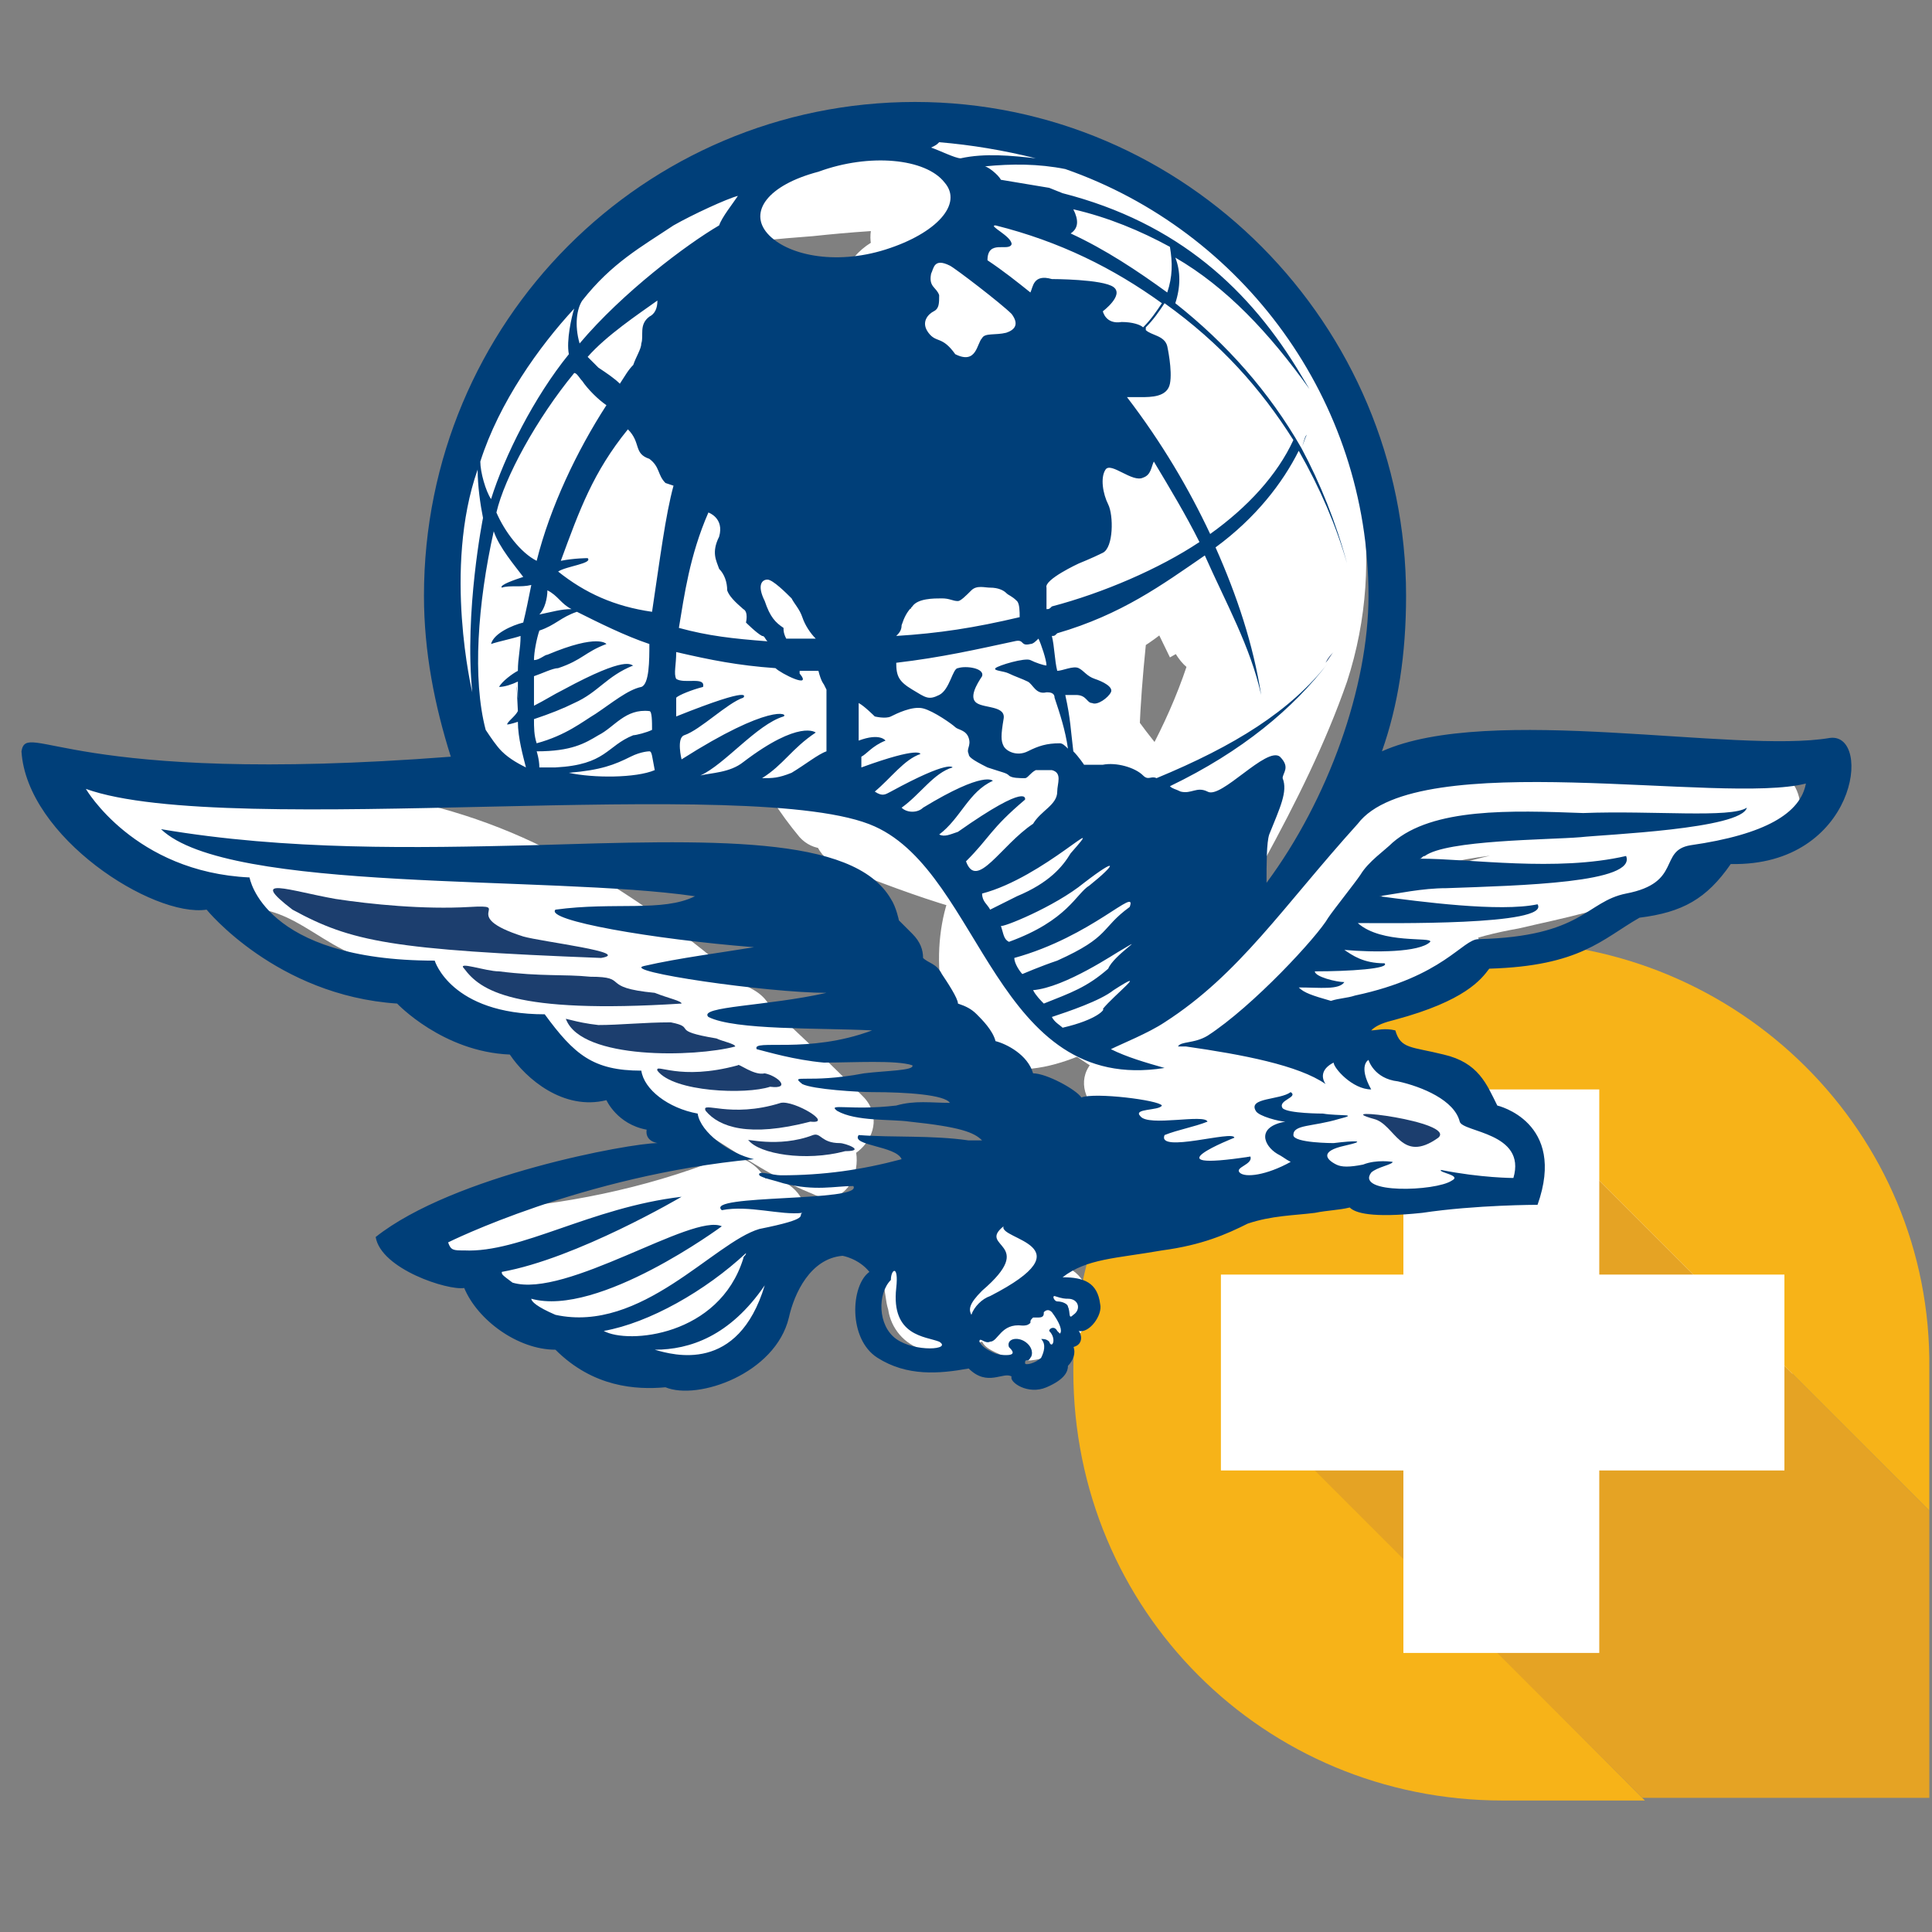
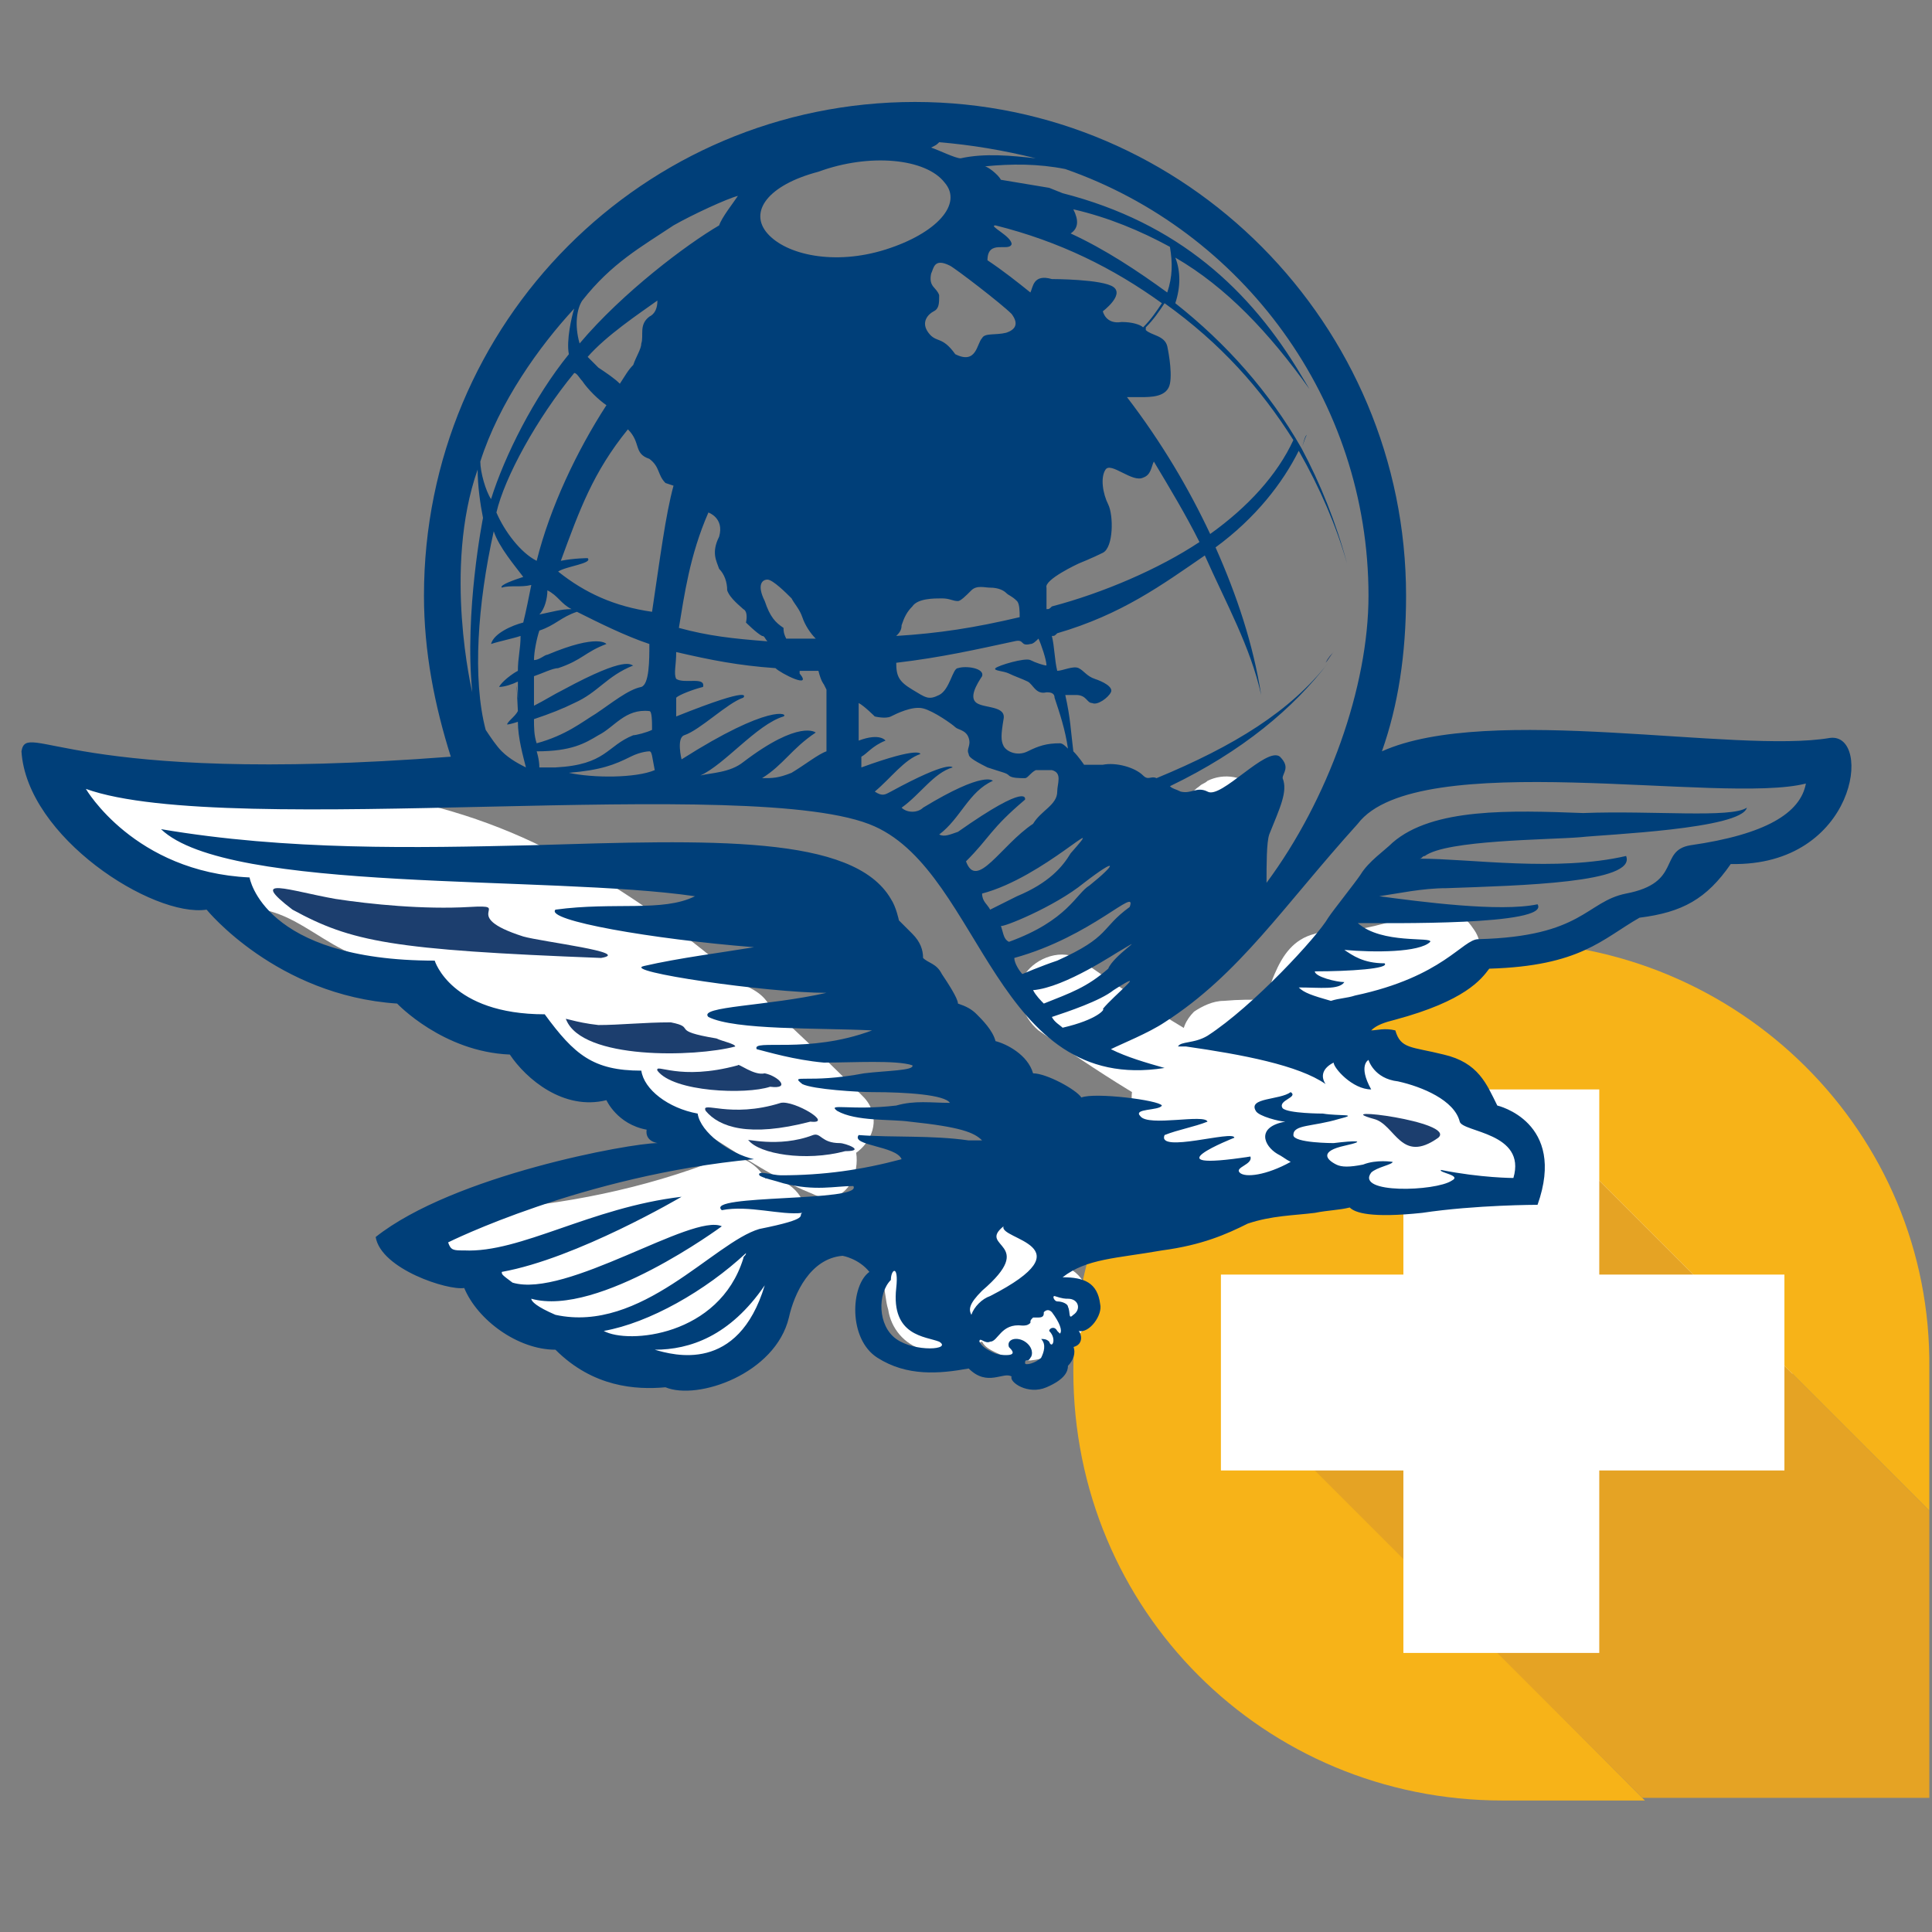
<svg xmlns="http://www.w3.org/2000/svg" version="1.1" id="Capa_1" x="0px" y="0px" viewBox="0 0 72 72" style="enable-background:new 0 0 72 72;" xml:space="preserve">
  <rect x="0" y="0" width="72" height="72" fill="#808080" stroke="none" />
  <style type="text/css">
	.st0{fill:#FFFFFF;}
	.st1{fill:#F7B318;}
	.st2{fill:#E5A324;}
	.st3{fill:#1C3E6E;}
	.st4{fill:#003F79;}
</style>
  <g>
    <rect x="47.6" y="42.7" class="st0" width="19.2" height="17.9" />
    <g>
      <path class="st1" d="M56,35.1c-8.8,0-16,7.1-16,16s7.1,16,16,16c1.3,0,3.2,0,5.3,0L48.2,53.9v-5.7h4.9v-5h5.7l13.1,13.1    c0-2.1,0-4,0-5.3C72,42.2,64.8,35.1,56,35.1z" />
      <path class="st2" d="M58.9,48.2h4.9v5.7h-5v5h-5.7v-5h-5L61.2,67c4.9,0,10.7,0,10.7,0s0-5.8,0-10.7L58.8,43.2L58.9,48.2L58.9,48.2    z" />
    </g>
    <g>
      <g>
        <rect x="45.5" y="47.5" class="st0" width="21" height="7.3" />
      </g>
      <g>
        <rect x="52.3" y="40.6" class="st0" width="7.3" height="21" />
      </g>
    </g>
  </g>
  <g id="Capa_2">
    <g>
      <g>
        <path class="st0" d="M45.6,40.3c1.1,0,2.1,0,3.2,0c0.4,0,0.8-0.2,1.1-0.4c0.3-0.3,0.5-0.7,0.4-1.1c0-0.8-0.7-1.5-1.5-1.5     c-1.1,0-2.1-0.1-3.2,0c-0.4,0-0.8,0.2-1.1,0.4c-0.3,0.3-0.5,0.7-0.4,1.1c0,0.4,0.1,0.8,0.4,1.1C44.8,40.1,45.2,40.3,45.6,40.3     L45.6,40.3z" />
      </g>
    </g>
    <g>
      <g>
        <path class="st0" d="M50.3,38.5c0-0.1,0-0.1,0-0.2c0,0.1,0,0.3,0.1,0.4c0-0.3,0-0.7,0-1c0,0.1,0,0.3-0.1,0.4c0-0.3,0.1-0.7,0.3-1     c-0.1,0.1-0.1,0.2-0.2,0.4c0-0.1,0.1-0.2,0.1-0.3c-0.1,0.1-0.2,0.2-0.2,0.3c0,0,0,0,0.1-0.1c-0.1,0.1-0.2,0.2-0.3,0.2     c0,0,0.1-0.1,0.1-0.1c-0.1,0.1-0.2,0.1-0.4,0.2c0,0,0.1,0,0.1,0c-0.1,0-0.3,0-0.4,0.1c0.9-0.1,1.7-0.2,2.5-0.3     c0.8-0.2,1.6-0.5,2.4-0.8c0.3-0.1,0.6-0.6,0.7-0.9c0.1-0.4,0.1-0.8-0.2-1.2c-0.2-0.3-0.5-0.6-0.9-0.7c-0.4-0.1-0.8,0-1.2,0.2     c0,0-0.1,0-0.1,0c0.1-0.1,0.2-0.1,0.4-0.2c-1,0.4-2,0.7-3,0.8c0.1,0,0.3,0,0.4-0.1c-0.5,0.1-1,0-1.5,0.2     c-0.8,0.2-1.2,0.8-1.5,1.5c-0.4,0.9-0.4,1.9-0.2,2.9c0.1,0.3,0.4,0.7,0.7,0.9c0.3,0.2,0.8,0.3,1.2,0.2c0.4-0.1,0.7-0.3,0.9-0.7     C50.4,39.2,50.4,38.9,50.3,38.5L50.3,38.5z" />
      </g>
    </g>
    <g>
      <g>
        <path class="st0" d="M49,41.5c0.8,0.4,1.6,0.8,2.4,1.2c-0.2-0.7-0.4-1.4-0.5-2.1c-0.6,1-0.8,2.3-0.5,3.4c0.2,0.8,1.1,1.3,1.8,1     c0.8-0.3,1.2-1,1-1.8c-0.4-1.6-2.2-2-3.6-2c-0.6,0-1.2,0-1.8,0c-0.3,0-0.6,0-0.9,0c-0.1,0-0.2,0-0.2,0c0.1,0,0.1,0,0,0     c-0.1,0-0.3-0.1-0.4-0.1c-0.1,0-0.2-0.1-0.4-0.1c0,0-0.4-0.2-0.2-0.1c-0.3-0.1-0.5-0.3-0.8-0.4c0.3,0.2-0.1-0.1-0.1-0.1     c0.1,0,0.1,0.1,0.1,0.2c0.1,0.2,0.1,0.5-0.1,0.8c-0.1,0.2-0.2,0.3-0.4,0.4c-0.1,0-0.1,0,0,0c-0.3,0.1-0.1,0,0.1,0     c0.7,0,1.3,0.1,2,0.1c0.3,0,0.6,0,0.9,0.1c0.2,0,0.3,0,0.5,0c0.1,0,0.2,0,0.3,0c0.4,0,0.2-0.1-0.5-0.3c-0.1-0.4-0.3-0.7-0.4-1.1     c0,0,0,0.1,0,0.1c0,0.8,0.7,1.5,1.5,1.5c0.8,0,1.5-0.7,1.5-1.5c0-0.8-0.5-1.4-1.3-1.6C48.7,39,48.2,39,47.8,39     c-0.8-0.1-1.7-0.1-2.5-0.2c-0.9-0.1-1.8-0.1-2.5,0.6c-0.8,0.8-0.8,2-0.2,2.9c1.1,1.4,3,1.9,4.6,2c0.8,0,1.5,0,2.3,0     c0.2,0,0.3,0,0.5,0c0.2,0,0.2,0,0.1,0c0.1,0,0.2,0,0.3,0.1c0.1,0,0.2,0.1,0.3,0.1c0.2,0.1,0.1,0.1,0,0c0.1,0.1,0.1,0.1,0,0     c-0.1-0.1-0.1-0.2-0.2-0.3c1-0.3,1.9-0.5,2.9-0.8c0-0.1,0-0.2-0.1-0.3c0,0.2,0,0.2,0,0c0-0.1,0-0.5,0-0.2c0-0.1,0.1-0.3,0.1-0.4     c-0.1,0.3,0.1-0.2,0.2-0.3c0.4-0.7,0.2-1.7-0.5-2.1c-0.8-0.4-1.6-0.8-2.4-1.2c-0.7-0.4-1.7-0.2-2.1,0.5     C48.1,40.1,48.3,41.1,49,41.5L49,41.5z" />
      </g>
    </g>
    <g>
      <g>
        <path class="st0" d="M30.9,41.7c-2-0.8-3.7-2.3-5.5-3.3c-2-1-4.1-1.9-6-3.1c-3.5-2.1-6.5-4.8-10.7-5.3c0,1,0,2,0,3     c3.2-0.1,6.3,1,9.3,2.2c3,1.2,5.8,2.7,8.6,4.3c1.7,1,3.2-1.6,1.5-2.6c-3-1.7-6.1-3.3-9.3-4.6c-3.2-1.3-6.5-2.5-10-2.3     c-2,0.1-1.9,2.8,0,3c3.9,0.4,6.9,3.6,10.2,5.4c1.9,1.1,3.9,1.9,5.7,2.9c1.9,1,3.6,2.4,5.6,3.2C31.9,45.3,32.7,42.4,30.9,41.7     L30.9,41.7z" />
      </g>
    </g>
    <g>
      <g>
        <path class="st0" d="M32.1,40.8c-3.5-3.5-7.3-7-11.8-9.2c-2.2-1.1-4.6-1.8-7-2.1c-1.5-0.2-2.9-0.2-4.4-0.2c-1.2,0-2.8,0.3-4-0.3     c-0.1,0.9-0.2,1.8-0.4,2.7c0.6-0.1,1.6,0.9,2.1,1.2c1,0.6,2,0.7,3.2,1c1.1,0.2,2,1,3,1.5c1.1,0.5,2.3,0.9,3.5,1.2     C21,38,25.3,40.2,29,43.4c1.5,1.3,3.6-0.9,2.1-2.1c-4.1-3.5-8.7-6-13.9-7.5c-1.3-0.4-2.6-0.7-3.8-1.4c-1.1-0.7-2.1-1.2-3.4-1.4     c-2.3-0.4-3.7-2.4-6.3-2.1c-1.3,0.2-1.4,2.2-0.4,2.7c2.3,1.2,5.1,0.6,7.6,0.7c2.6,0.1,5.1,0.5,7.5,1.6c4.5,2,8.1,5.5,11.5,8.9     C31.4,44.2,33.5,42.1,32.1,40.8L32.1,40.8z" />
      </g>
    </g>
    <g>
      <g>
        <path class="st0" d="M35.5,46.9c0.3,0.7,0.5,1.5,1,2.1c0.5,0.6,1.2,1.2,2,1.3c-0.3-0.6-0.7-1.2-1-1.8c0,0,0,0.1,0,0.1     c0.1-0.1,0.1-0.2,0.2-0.4c0,0.1,0,0.1-0.1,0.1c0.1-0.1,0.2-0.2,0.2-0.3c0,0.1-0.1,0.1-0.2,0.2c0.1-0.1,0.2-0.2,0.3-0.2     c-0.1,0.1-0.2,0.1-0.2,0.1c0.1-0.1,0.2-0.1,0.4-0.2c-0.1,0-0.1,0-0.2,0.1c0.1,0,0.3,0,0.4-0.1c-0.1,0-0.1,0-0.2,0     c0.1,0,0.3,0,0.4,0.1c-0.1,0-0.1,0-0.2-0.1c0.1,0.1,0.2,0.1,0.4,0.2c-0.1,0-0.1,0-0.1-0.1c0.1,0.1,0.2,0.2,0.3,0.2     c-0.1-0.1-0.2-0.2-0.3-0.3c-0.2-0.2-0.3-0.3-0.5-0.5c-0.4-0.2-0.9-0.4-1.3-0.4c-0.7,0-1.3,0.3-2,0.4c0.1,0,0.3,0,0.4-0.1     c-0.1,0-0.2,0-0.3,0c0.1,0,0.3,0,0.4,0.1c0,0,0,0-0.1,0c0.1,0.1,0.2,0.1,0.4,0.2c0,0-0.1,0-0.1-0.1c0.1,0.1,0.2,0.2,0.3,0.2     c0,0,0,0,0,0c0.1,0.1,0.2,0.2,0.2,0.3c0,0,0,0,0-0.1c0.1,0.1,0.1,0.2,0.2,0.4c-0.1-0.4-0.2-0.9-0.3-1.3c-0.1-0.4-0.4-0.7-0.7-0.9     c-0.3-0.2-0.8-0.3-1.2-0.2c-0.4,0.1-0.7,0.3-0.9,0.7c-0.2,0.4-0.2,0.7-0.2,1.2c0.1,0.3,0.1,0.7,0.2,1c0.1,0.7,0.6,1.3,1.3,1.5     c0.5,0.1,1.1,0.1,1.6-0.1c0.3-0.1,0.6-0.2,0.9-0.3c-0.1,0-0.3,0-0.4,0.1c0.1,0,0.3,0,0.4,0c-0.1,0-0.3,0-0.4-0.1     c0.1,0,0.2,0,0.3,0.1c-0.1-0.1-0.2-0.1-0.4-0.2c0.1,0,0.1,0.1,0.2,0.1c-0.1-0.1-0.2-0.2-0.3-0.2c0.1,0.1,0.2,0.2,0.3,0.3     c0.1,0.2,0.3,0.3,0.5,0.4c0.4,0.2,0.9,0.3,1.3,0.3c1-0.1,1.9-0.7,2.2-1.7c0.2-0.7-0.3-1.7-1-1.8c-0.1,0-0.3-0.1-0.4-0.1     c0.1,0.1,0.2,0.1,0.4,0.2c-0.2-0.1-0.3-0.2-0.4-0.3c0.1,0.1,0.2,0.2,0.3,0.2c-0.1-0.1-0.3-0.3-0.4-0.4c0.1,0.1,0.2,0.2,0.2,0.3     c-0.2-0.3-0.3-0.5-0.5-0.8c0.1,0.1,0.1,0.2,0.2,0.4c-0.1-0.3-0.2-0.5-0.3-0.8c-0.1-0.4-0.3-0.7-0.7-0.9c-0.3-0.2-0.8-0.3-1.2-0.2     C35.8,45.3,35.2,46.1,35.5,46.9L35.5,46.9z" />
      </g>
    </g>
    <g>
      <g>
        <path class="st0" d="M26.8,45.6c0.1,0.3,0,0.5-0.2,0.8c-0.3,0.5-0.5,0.7-0.9,1.1c-0.1,0.1-0.2,0.2-0.3,0.3     c-0.2,0.2,0.1-0.1-0.1,0.1c-0.2,0.1-0.4,0.2-0.5,0.2c-0.1,0-0.3,0-0.5,0c-0.3-0.1-0.6-0.2-0.9-0.3c-1-0.4-2.1-1-3.1-1.5     c-0.1-0.1-0.3-0.1-0.4-0.2c0,0-0.3-0.2-0.2-0.1c0,0,0.2,0.2,0-0.1c-0.1-0.1-0.2-0.3-0.3-0.4c-0.6-0.6-1.6-0.8-2.4-0.3     c-1.3,0.7-0.7,2.9,0.8,2.8c3.3-0.2,6.5-0.8,9.6-2c-0.6-0.7-1.1-1.5-1.7-2.2c-0.5,0.7-1.1,1.3-1.7,1.6c-0.8,0.4-1.9,0.7-2.6,1.5     c-1,1.1,0,2.9,1.5,2.5c0.7-0.2,1.3-0.3,2-0.5c0.8-0.2,1.3-1.1,1-1.8c-0.2-0.8-1.1-1.2-1.8-1c-0.7,0.2-1.3,0.3-2,0.5     c0.5,0.8,1,1.7,1.5,2.5c0.2-0.2,0.5-0.4,0.8-0.5c0.5-0.2,1.1-0.4,1.6-0.7c1.1-0.6,1.8-1.6,2.5-2.5c0.8-1-0.5-2.7-1.7-2.2     c-2.8,1.1-5.8,1.7-8.8,1.9c0.3,0.9,0.5,1.9,0.8,2.8c0,0,0.1,0,0.1-0.1c-0.3,0.1-0.5,0.1-0.8,0.2c-0.3,0-0.8-0.5-0.5-0.2     c0.1,0.2,0.2,0.3,0.4,0.5c0.3,0.3,0.6,0.4,0.9,0.6c0.7,0.3,1.3,0.6,2,1c1.3,0.6,2.7,1.5,4.2,1.4c1.5,0,2.7-1,3.7-2.1     c1-1.2,1.6-2.6,1.2-4.2c-0.2-0.8-1.1-1.3-1.8-1C27,43.9,26.6,44.8,26.8,45.6L26.8,45.6z" />
      </g>
    </g>
    <g>
      <g>
-         <path class="st0" d="M47.3,37.9c1.9,1.1,3.5,0,4.8-1.3c1.2-1.2,2.8-1.7,4.5-2c1.7-0.4,3.4-0.7,5-1.5c0.8-0.4,1.5-1,2.3-1.2     c0.9-0.3,1.7-0.1,2.5-0.6c1.4-0.9,0.5-3.1-1.2-2.7c-2.3,0.5-4.9,0.1-7.2,0.2c-2.3,0.1-4.8,0.2-6.9,1.2c-2,0.9-3.4,2.8-4.9,4.4     c-1.7,1.7-3.5,3.4-5.3,5c-1.5,1.2,0.7,3.4,2.1,2.1c1.7-1.5,3.4-3,5-4.7c1.4-1.4,2.7-3.5,4.6-4.2c4.3-1.7,9.1-0.1,13.4-1.1     c-0.4-0.9-0.8-1.8-1.2-2.7c-0.5,0.3-1.6,0.2-2.2,0.4c-0.7,0.3-1.4,0.7-2,1.1c-1.3,0.7-2.8,1-4.2,1.4c-1.5,0.3-2.9,0.7-4.2,1.3     c-0.6,0.3-1.2,0.7-1.7,1.1c-0.3,0.3-1.3,1.6-1.7,1.4C47.2,34.3,45.7,36.9,47.3,37.9L47.3,37.9z" />
-       </g>
+         </g>
    </g>
    <g>
      <g>
        <path class="st0" d="M53.4,41.1c-4.9,0.3-9.2-2.6-13.1-5.3c-0.7-0.5-1.7-0.1-2.1,0.5c-0.4,0.7-0.1,1.6,0.5,2.1     c4.3,3,9.1,6,14.6,5.7c0.8,0,1.5-0.7,1.5-1.5C54.9,41.8,54.2,41.1,53.4,41.1L53.4,41.1z" />
      </g>
    </g>
    <g>
      <g>
        <path class="st0" d="M46.3,33.1C46.3,33.1,46.3,33.1,46.3,33.1c0,0,0,0.2,0,0.3c0-0.3,0-0.6,0-0.9c0,0.1,0,0.3-0.1,0.4     c0-0.3,0.1-0.6,0.2-0.9c-0.1,0.1-0.1,0.2-0.2,0.4c0.1-0.3,0.3-0.6,0.5-0.8c-0.1,0.1-0.2,0.2-0.2,0.3c0.1-0.1,0.2-0.3,0.3-0.4     c0.3-0.2,0.5-0.7,0.4-1.1c0-0.3-0.1-0.6-0.3-0.9c-0.5-0.6-1.3-0.7-1.9-0.4c-0.1,0.1-0.2,0.1-0.3,0.2c-0.3,0.2-0.6,0.6-0.7,0.9     c-0.1,0.4-0.1,0.8,0.2,1.2c0.2,0.3,0.5,0.6,0.9,0.7c0.4,0.1,0.8,0,1.2-0.2c0.1-0.1,0.2-0.1,0.3-0.2c-0.6-0.8-1.2-1.6-1.8-2.4     c-0.6,0.6-1,1.3-1.3,2c-0.1,0.4-0.2,0.8-0.2,1.2c0,0.4,0,0.8,0.1,1.2c0.1,0.3,0.4,0.7,0.7,0.9c0.3,0.2,0.8,0.3,1.2,0.2     c0.4-0.1,0.7-0.3,0.9-0.7c0.1-0.1,0.1-0.2,0.2-0.4C46.4,33.7,46.4,33.4,46.3,33.1L46.3,33.1z" />
      </g>
    </g>
    <g>
      <g>
-         <path class="st0" d="M20.4,28.4c0.5-3.1,0.1-6-1.2-8.8c-0.7-1.4-2.7-0.6-2.8,0.8c-0.1,1.8-0.1,3.5,0.1,5.3c0.2,1.9,2.8,1.9,3,0     c0.3-2.6-0.2-5.3,0.6-7.9c0.8-2.4,2.3-4.5,3.8-6.5c0.7-0.9,1.4-1.7,2.5-2c1.3-0.3,2.6-0.4,3.9-0.5c2.8-0.3,5.6-0.4,8.5-0.1     c0-1,0-2,0-3c-1.3,0-2.4-0.2-3.6-0.6c-0.1,1-0.3,2-0.4,2.9c7.4,0.5,14.6,6.6,13.3,14.6c-0.3,2-1.1,3.8-2,5.6     c-0.9,1.8-1.8,3.6-2.9,5.3c-0.6,0.8-1.2,1.6-2,2.2c-0.8,0.6-1.6,0.8-2.4,1.3c-0.4,0-0.5,0-0.3,0.2c0.1,0.2,0.1,0.1-0.1-0.3     c-0.1-0.6-0.2-1.2-0.1-1.8c0.1-0.5,0.8-1.8,1.4-1.4c-0.2-0.3-0.5-0.6-0.7-0.9c0,0.1,0,0.1,0,0.2c0.1-0.4,0.1-0.8,0.2-1.2     c-0.3,0.6-1.4,1.1-1.9,1.5c-1.6,1-0.2,3.6,1.5,2.6c0.1,0,0.2,0,0.3,0c-0.3-0.6-0.7-1.2-1-1.8c-0.3,0.7-0.6,1.3-1,1.9     c-0.9,1.3,0.8,2.7,2.1,2.1c1.8-1,3.2-2.5,4-4.3c0.4-1-0.1-2.3-1.3-2.3c-0.9,0-2,0.2-2.9,0.1c-1.1-0.1-1.9-1-2.8-1.6     c-1.7-1.4-3.3-2.8-4.8-4.4c-0.4,0.9-0.7,1.7-1.1,2.6c3,0.3,5.8,1.5,8.2,3.3c0.4-0.9,0.8-1.8,1.2-2.7c-5.9-1.7-11.7-3.8-17.2-6.3     c-0.4,0.9-0.8,1.8-1.2,2.7c0.8,0.2,0.7,0.9,1.1,1.4c0,0.3,0.1,0.4,0.1,0.2c0.2-0.2,0-0.2-0.4,0c-0.6,0-1.1,0-1.7-0.1     c0.1,1,0.3,2,0.4,2.9c1.4-0.3,4.2-0.3,4-2.4c-0.1-0.9-0.8-1.6-1.3-2.3c-0.6-0.7-1.3-1.4-2-2.1c-1-0.9-2.5-0.2-2.6,1.1     c-0.2,2.3,3.2,3.5,4.9,4c2.2,0.7,4.7,0.9,6.7,2c0.3-0.9,0.5-1.9,0.8-2.8c-2-0.1-4-0.4-5.9-0.8c-0.4-0.1-0.9-0.2-1.3-0.3     c-0.2-0.1-1.2-0.2-1.3-0.4c-0.3-0.3,0-1.8,0.1-2.3c0.2-1.4,0.7-3.7-0.4-4.8c-1.7-1.6-3.1,0.5-4,1.7c0.9,0.3,1.9,0.5,2.8,0.8     c0-1.8,0.3-3.6,0.8-5.4c0.4-1.3,0.9-3.9,2.7-3.9c-0.5-0.6-1-1.3-1.4-1.9c-0.9,2.2-1.9,4.5-2.8,6.7c1,0.3,1.9,0.5,2.9,0.8     c0.2-0.5,0.3-1,0.5-1.5c-1-0.1-2-0.3-2.9-0.4c-0.4,3,0.1,5.8,1.4,8.5c0.7,1.5,2.7,0.6,2.8-0.8c0.2-2.5,0.3-5.1,0.3-7.7     c-1,0.1-2,0.3-2.9,0.4c0.9,3.2,1.7,6.4,2.6,9.6c0.5,1.9,3.2,1.1,2.9-0.8c-0.4-2.4-0.7-4.9-0.9-7.3c-0.9,0.4-1.7,0.7-2.6,1.1     c1.5,1.8,2.9,3.8,4.1,5.9c0.8,1.4,3.4,0.5,2.7-1.2C31,22,30.4,21,29.6,20c-1-1.2-2.9,0.1-2.5,1.5c0.9,2.9,1.8,5.9,2.7,8.8     c0.8-0.5,1.7-1,2.5-1.5c-1.2-1.4-1.9-3.1-2.2-4.9c-0.6,0.6-1.2,1.2-1.8,1.8c2.4,0.4,4.5,1.6,6.1,3.4c1.1,1.2,3.4-0.4,2.4-1.8     c-1.7-2.2-3.3-4.5-5-6.7c-0.7,0.7-1.4,1.4-2.1,2.1c2.8,2.1,5.6,4.3,8.4,6.4c1.3,1,2.7-0.9,2.1-2.1c-1-1.9-2-3.7-3-5.6     c-0.8,0.6-1.6,1.2-2.4,1.8c2.3,2.5,4.7,5,7,7.6c1.3,1.4,3.4-0.7,2.1-2.1c-2.2-2.5-3.9-5.4-5.2-8.4c-0.9,0.5-1.7,1-2.6,1.5     c2.1,3.2,3.9,6.5,5.6,9.9c0.5,1.1,2,0.8,2.6,0c2.9-4.2,5.4-10.7,3.2-15.8c-1.1-2.6-3.6-3.8-5.6-5.6c-1-0.9-2.1-1.8-3.4-2.3     c-1.3-0.5-2.8-0.7-4.2-0.8c0,1,0,2,0,3c1.6-0.1,3.2,0,4.8,0.4c0.7,0.2,1.4,0.4,2.1,0.6c0.4,0.1,0.9,0.3,1.3,0.5     c0.1,0.1,0.3,0.1,0.4,0.2c0.3,0.3,0.4,0.2,0.3-0.2c0.7-0.3,1.5-0.6,2.2-0.9c-2.8-1.6-6-2.4-9.2-2.3c-1.3,0-2,1.6-1.1,2.6     c0.5,0.5,0.9,1.2,0.9,2c0.5-0.5,1-1,1.5-1.5c-1.2,0-2.3-0.6-3.1-1.6c0.1,0.4,0.1,0.8,0.2,1.2c-0.2,0.2-0.4,0.4-0.5,0.6     c0.1,0.1,0.2,0.2,0.3,0.3c0.1,0.3,0.6,0.6,0.8,0.8c0.5,0.5,0.9,1,1.4,1.5c0.9,1.1,1.8,2.2,2.6,3.3c1.7,2.2,3.2,4.5,4.7,6.8     c1.1,1.6,3.4,0.2,2.6-1.5c-1.3-2.7-2.6-5.3-3.9-8c-0.7,0.7-1.4,1.4-2.1,2.1c1,0.6,2.3,2,2,3.2c-0.3,1.1-2.3,2-3.3,2.3     c0.6,0.6,1.2,1.2,1.8,1.8c0.3-0.8,0.9-1.3,1.7-1.7c1.4-0.6,0.7-2.8-0.8-2.8c-1,0-2,0.1-2.9-0.2c-1.2-0.4-1.4-1.4-1.5-2.6     c0-1.1,0-2.1,1.3-2.4c0.2,0,1.1-0.2,1.3-0.1c0.4,0.2,0.3,1.5,0.4,1.8c0.1,2.8-0.6,5.6-0.9,8.4c-0.3,3-0.1,6,0.3,9     c0.2,1.2,1.8,1.3,2.5,0.7c0.5-0.4,0.9-0.9,1.4-1.3c-0.7,0-1.4,0-2.1,0c0.7-1.1,0.7-1.6,0-1.5c-0.2,0-0.5,0-0.7,0     c-0.5,0-0.9,0-1.4-0.1c-0.8-0.1-1.7-0.3-2.5-0.5c-1.7-0.4-3.3-1.1-5-1.7c-1.8-0.7-2.6,2.2-0.8,2.9c2.8,1.1,5.7,2.2,8.7,2.3     c1.1,0.1,2.6,0.2,3.6-0.6c1-0.8,1-2.1,0.1-3c-0.6-0.6-1.5-0.5-2.1,0c-0.5,0.4-0.9,0.9-1.4,1.3c0.8,0.2,1.7,0.4,2.5,0.7     c-0.6-4.4-0.1-8.6,0.5-13c0.4-3,0.9-8.5-3.5-8.4c-1.6,0-3.3,0.4-4.3,1.8c-1,1.4-1,3.4-0.7,5.1c0.6,3.7,4,4.5,7.2,4.4     c-0.3-0.9-0.5-1.9-0.8-2.8c-1.5,0.7-2.5,2-3.1,3.5c-0.4,1.1,0.8,2.2,1.8,1.8c2.2-0.7,5.1-2.3,5.4-4.8c0.3-2.5-1.3-4.9-3.4-6.2     c-1.4-0.8-2.7,0.8-2.1,2.1c1.3,2.7,2.6,5.3,3.9,8c0.9-0.5,1.7-1,2.6-1.5c-1.6-2.3-3.2-4.7-4.9-7c-1.6-2.2-3.3-4.5-5.4-6.3     c-0.8-0.7-1.8-1.2-2.9-0.9c-1,0.3-1.9,1.4-1.6,2.4c0.3,1,1.6,2,2.4,2.5c1,0.6,2.2,0.9,3.4,0.9c0.8,0,1.6-0.7,1.5-1.5     c-0.1-1.6-0.7-2.9-1.8-4.1c-0.4,0.9-0.7,1.7-1.1,2.6c2.7-0.1,5.3,0.5,7.7,1.9c0.8,0.5,2,0.1,2.2-0.9c0.5-2.6-2.3-3.6-4.3-4.2     c-2.4-0.8-5-1.1-7.5-1c-2,0.1-1.9,2.8,0,3c1.1,0.1,2.2,0.3,3.2,0.7c1.1,0.4,1.9,1.2,2.8,2c1.6,1.4,3.8,2.4,4.6,4.6     c1.5,4.2-0.8,9.4-3.2,12.8c0.9,0,1.7,0,2.6,0c-1.6-3.4-3.5-6.7-5.6-9.9c-1.1-1.6-3.3-0.2-2.6,1.5c1.4,3.3,3.4,6.3,5.7,9     c0.7-0.7,1.4-1.4,2.1-2.1c-2.3-2.5-4.7-5-7-7.6c-1.2-1.3-3.1,0.4-2.4,1.8c1,1.9,2,3.7,3,5.6c0.7-0.7,1.4-1.4,2.1-2.1     c-2.8-2.1-5.6-4.3-8.4-6.4c-1.2-0.9-2.9,0.9-2.1,2.1c1.7,2.2,3.3,4.5,5,6.7c0.8-0.6,1.6-1.2,2.4-1.8c-2-2.2-4.6-3.6-7.4-4.2     c-1.2-0.2-2,0.7-1.8,1.8c0.4,2.4,1.4,4.5,2.9,6.3c1,1.1,3-0.1,2.5-1.5c-1-2.9-1.9-5.8-2.7-8.8c-0.8,0.5-1.7,1-2.5,1.5     c0.4,0.6,0.8,1.2,1,1.9c0.9-0.4,1.8-0.8,2.7-1.2c-1.3-2.3-2.9-4.4-4.5-6.5c-0.8-1-2.7-0.2-2.6,1.1c0.2,2.7,0.5,5.4,1,8.1     c1-0.3,1.9-0.5,2.9-0.8c-0.9-3.2-1.7-6.4-2.6-9.6c-0.4-1.6-2.9-1.3-2.9,0.4c0,2.6-0.1,5.1-0.3,7.7c0.9-0.3,1.9-0.5,2.8-0.8     c-1-2.2-1.3-4.6-1-7c0.2-1.7-2.5-1.9-2.9-0.4c-0.2,0.5-0.3,1-0.5,1.5c-0.6,1.9,2.2,2.5,2.9,0.8c0.9-2.2,1.9-4.5,2.8-6.7     c0.4-0.9-0.6-1.9-1.4-1.9c-2.6,0-4.1,2.1-5,4.3c-1,2.5-1.4,5.2-1.5,7.9c0,1.6,2,1.9,2.8,0.8c0,0.1,0.7-0.9,0.5-0.9     c-0.4-0.1-0.8-0.1-1.2-0.2c-0.2-0.3-0.3-0.3-0.3,0c0,0.2,0,0.4,0,0.7c0,0.5-0.1,0.9-0.2,1.3c-0.1,0.7-0.2,1.4-0.2,2.1     c0,1.5,0.3,2.8,1.8,3.4c3,1.3,6.7,1.6,9.9,1.8c1.5,0.1,2-2.1,0.8-2.8c-1.7-0.9-3.6-1.4-5.5-1.8c-0.9-0.2-1.9-0.4-2.8-0.8     c-0.4-0.2-0.8-0.4-1.2-0.6c-0.2-0.1-0.4-0.2-0.5-0.4c-0.3-0.4-0.4-0.3-0.1,0.1c-0.9,0.4-1.7,0.7-2.6,1.1c0.5,0.5,1,1,1.5,1.5     c0.2,0.2,0.4,0.4,0.5,0.6c0.1,0.2,0.3,0.3,0.4,0.5c0.2,0.3,0.2,0.2,0.1-0.1c0.1-0.4,0.3-0.7,0.4-1.1c0.4-0.2,0.4-0.3-0.1-0.1     c-0.2,0-0.4,0.1-0.6,0.1c-0.5,0.1-1,0.2-1.5,0.3c-1.8,0.3-1.1,2.8,0.4,2.9c2.1,0.3,5.2-0.1,5-2.9c-0.1-2-1.5-4.1-3.4-4.6     c-1.6-0.4-2.8,2-1.2,2.7c5.8,2.6,11.8,4.8,18,6.6c1.8,0.5,2.4-1.8,1.2-2.7c-2.8-2.2-6.2-3.4-9.8-3.8c-1.4-0.1-1.9,1.7-1.1,2.6     c1.8,1.9,3.7,3.6,5.8,5.2c0.9,0.7,1.9,1.5,3.1,1.6c1.2,0.2,2.5,0,3.7-0.1c-0.4-0.8-0.9-1.5-1.3-2.3c-0.6,1.4-1.6,2.5-3,3.2     c0.7,0.7,1.4,1.4,2.1,2.1c0.5-0.8,1-1.7,1.3-2.6c0.3-0.8-0.3-1.6-1-1.8c-0.9-0.3-1.8-0.2-2.6,0.3c0.5,0.9,1,1.7,1.5,2.6     c1.3-0.8,5-3.3,2.3-4.9c-1.9-1.1-4.4,0.3-5.3,2.1c-0.9,1.7-0.9,5.1,0.7,6.4c1.8,1.4,4.8-0.2,6.3-1.3c2-1.5,3.3-3.7,4.5-5.9     c1.2-2.2,2.3-4.4,3.1-6.7c1.5-4.6,0.6-9.7-2.3-13.6C45.1,7.7,40.1,5.4,34.8,5c-1.7-0.1-2,2.5-0.4,2.9c1.4,0.4,2.9,0.7,4.4,0.7     c2,0,1.9-2.8,0-3c-3.2-0.3-6.5-0.1-9.7,0.3c-1.4,0.2-2.9,0.2-4.3,0.7c-1.3,0.5-2.3,1.4-3.1,2.5c-1.7,2.2-3.3,4.6-4.3,7.3     c-1.2,3-0.7,6.1-1,9.3c1,0,2,0,3,0c-0.1-1.8-0.2-3.5-0.1-5.3c-0.9,0.3-1.9,0.5-2.8,0.8c1,2,1.3,4.3,0.9,6.5     C17.2,29.5,20.1,30.3,20.4,28.4L20.4,28.4z" />
-       </g>
+         </g>
    </g>
  </g>
  <g>
    <path class="st3" d="M10.9,33.9c2.2,1.2,3.7,1.5,11.5,1.8c1.2-0.2-2.2-0.6-2.9-0.8c-2.5-0.8-0.3-1.2-2-1.1c-1.7,0.1-3.7-0.1-5-0.3   C10.8,33.2,9.2,32.6,10.9,33.9z" />
    <path class="st3" d="M49.4,24.7c0.1-0.1,0.2-0.3,0.3-0.4C49.6,24.4,49.5,24.5,49.4,24.7z" />
    <path class="st3" d="M24.5,39.9c0.6,0.8,3.3,0.9,4.2,0.6c0.8,0.1,0.3-0.4-0.2-0.5c-0.4,0.1-1-0.4-1-0.3   C25.3,40.3,24.4,39.6,24.5,39.9z" />
    <path class="st4" d="M68.2,27.5c-3.5,0.6-12.7-1.3-16.7,0.5c0.6-1.7,0.9-3.6,0.9-5.8c0-10.1-8.2-18.4-18.3-18.4   c-10.1,0-18.3,8.2-18.3,18.4c0,2.1,0.4,4.1,1,6C2.5,29.3,1,26.8,0.8,28c0.2,3.2,4.9,6.2,6.9,5.9c0,0,2.6,3.2,7.1,3.5   c0,0,1.7,1.8,4.2,1.9c0.6,0.9,2,2.1,3.6,1.7c0,0,0.4,0.9,1.5,1.1c0,0-0.1,0.4,0.4,0.5c-1,0-7.6,1.2-10.5,3.5c0.2,1.2,2.7,2,3.3,1.9   c0.5,1.2,2,2.3,3.4,2.3c1.4,1.4,3,1.5,4.1,1.4c1.2,0.5,4.1-0.5,4.6-2.6c0.2-0.9,0.8-2.2,2-2.3c0,0,0.6,0.1,1,0.6   c-0.7,0.5-0.8,2.5,0.3,3.2c1.1,0.7,2.3,0.6,3.4,0.4c0.7,0.7,1.3,0.1,1.6,0.3c-0.1,0.2,0.6,0.7,1.3,0.4c0.7-0.3,0.8-0.6,0.8-0.8   c0.2-0.2,0.3-0.5,0.2-0.7c0.4-0.1,0.3-0.5,0.2-0.6c0.4,0.1,0.9-0.6,0.8-1c-0.1-0.8-0.6-1-1.4-1c0.9-0.7,2-0.7,3.7-1   c1.5-0.2,2.4-0.6,3.2-1c0.9-0.3,1.7-0.3,2.5-0.4c0.5-0.1,0.9-0.1,1.3-0.2c0.2,0.2,0.8,0.4,2.7,0.2c2-0.3,4.3-0.3,4.3-0.3   c1.1-3.1-1.5-3.7-1.5-3.7c-0.4-0.8-0.7-1.6-2-1.9c-1.2-0.3-1.6-0.2-1.8-0.9c-0.4-0.1-0.7,0-0.9,0c0.2-0.2,0.5-0.3,0.9-0.4   c2.6-0.7,3.2-1.5,3.5-1.9c3.4-0.1,4.2-1.1,5.6-1.9c1.6-0.2,2.5-0.7,3.4-2C69.2,32.3,69.8,27.3,68.2,27.5z M39.6,38.3   c-0.1-0.1-0.3-0.2-0.4-0.4c0.6-0.2,1.8-0.6,2.3-1c1.4-0.9,0,0.2-0.4,0.7C41.2,37.6,40.9,38,39.6,38.3z M25.4,28.3   c0,0-0.2-0.8,0.1-0.9c0.6-0.2,1.6-1.2,2.2-1.4c0,0,0.5-0.5-2.5,0.7c0-0.3,0-0.3,0-0.7c0.1-0.1,0.6-0.3,1-0.4c0.1-0.4-0.7-0.1-1-0.3   c-0.1-0.2,0-0.5,0-1c1.3,0.3,2.3,0.5,3.7,0.6c0.2,0.2,1.4,0.8,0.9,0.2l0-0.1c0.3,0,0.4,0,0.7,0c0.1,0.4,0.2,0.5,0.2,0.5   s0,0,0.1,0.2l0,2.3c-0.3,0.1-0.8,0.5-1.3,0.8c-0.5,0.2-0.7,0.2-1.1,0.2c0.8-0.5,1.1-1.1,2-1.7c0,0-0.6-0.5-2.7,1.1   c-0.5,0.4-1.2,0.4-1.6,0.5v0c0.9-0.4,2.1-1.9,3.1-2.2C29.4,26.6,28.7,26.2,25.4,28.3z M20.7,28.6l-0.6,0c0-0.3-0.1-0.6-0.1-0.6   c1.3,0,1.8-0.3,2.3-0.6c0.6-0.3,1-1,1.9-0.9c0.1,0,0.1,0.4,0.1,0.7c-0.2,0.1-0.6,0.2-0.7,0.2C22.6,27.8,22.6,28.5,20.7,28.6z    M40,7.8c1.3,0.3,2.5,0.8,3.6,1.4c0.1,0.6,0.1,1.1-0.1,1.7c-1.1-0.8-2.3-1.6-3.6-2.2C40.2,8.5,40.2,8.2,40,7.8z M35.2,6.8L35.2,6.8   c0.7,0.8-0.3,1.9-2.2,2.5c-1.9,0.6-3.7,0.2-4.4-0.6c-0.7-0.8,0-1.8,1.9-2.3C32.4,5.7,34.5,5.9,35.2,6.8z M24.2,11.8   c-0.4,0.3-0.2,0.7-0.3,1c0,0.2-0.2,0.5-0.3,0.8c-0.2,0.2-0.3,0.4-0.5,0.7c-0.2-0.2-0.5-0.4-0.8-0.6c-0.1-0.1-0.3-0.3-0.4-0.4   c0.7-0.8,1.9-1.6,2.6-2.1C24.5,11.5,24.4,11.7,24.2,11.8z M33.6,23.3c0.1-0.3,0.2-0.5,0.4-0.7c0.2-0.3,0.8-0.3,1.1-0.3   c0.3,0,0.4,0.1,0.6,0.1c0.1,0,0.3-0.2,0.5-0.4c0.2-0.2,0.5-0.1,0.7-0.1c0.3,0,0.5,0.1,0.6,0.2c0.1,0.1,0.2,0.1,0.4,0.3   C38,22.5,38,22.8,38,23c-1.7,0.4-3,0.6-4.6,0.7C33.5,23.6,33.6,23.5,33.6,23.3z M37.5,12.4c-0.4,0.1-0.8,0-0.9,0.2   c-0.2,0.2-0.2,1-1,0.6c-0.5-0.7-0.7-0.4-1-0.8c-0.3-0.4,0-0.7,0.2-0.8c0.2-0.1,0.2-0.3,0.2-0.6c-0.1-0.3-0.4-0.3-0.3-0.8   c0.1-0.2,0.1-0.6,0.7-0.3c0.2,0.1,1.9,1.4,2.3,1.8C38,12.1,37.8,12.3,37.5,12.4z M25.1,8.4c0.7-0.4,2-1,2.4-1.1   c-0.2,0.3-0.6,0.8-0.7,1.1c-1.2,0.7-3.6,2.5-5.2,4.4c-0.2-0.7-0.1-1.3,0.1-1.6C22.8,9.8,23.9,9.2,25.1,8.4z M21.7,14.2   c0.2,0.3,0.6,0.7,0.9,0.9c-1.1,1.7-2.1,3.8-2.6,5.8c-0.6-0.3-1.2-1.1-1.5-1.8c0.3-1.3,1.5-3.5,2.9-5.2   C21.5,13.9,21.6,14.1,21.7,14.2z M20.4,22c0.4,0.2,0.5,0.5,0.9,0.7c-0.4,0-0.7,0.1-1.2,0.2C20.3,22.7,20.4,22.3,20.4,22z    M19.5,21.5c-0.3,0.1-0.9,0.3-0.8,0.4c0.3-0.1,0.7,0,1.1-0.1c-0.1,0.5-0.2,1-0.3,1.4c-0.4,0.1-1.1,0.4-1.2,0.8   c0.3-0.1,0.8-0.2,1.1-0.3c0,0.5-0.1,0.8-0.1,1.3c-0.2,0.1-0.6,0.4-0.7,0.6c0.2,0,0.5-0.1,0.7-0.2c0,0.1,0,0.5,0,0.6   c0,0.2-0.1-1.4,0,0.5c-0.1,0.2-0.4,0.4-0.4,0.5c0.1,0,0.4-0.1,0.4-0.1c0,0.6,0.2,1.3,0.3,1.7c-0.2-0.1-0.6-0.3-0.9-0.6   c-0.2-0.2-0.4-0.5-0.6-0.8c-0.5-1.9-0.3-4.7,0.3-7.4C18.6,20.4,19.2,21.1,19.5,21.5z M17.6,25.8c0,0-1.1-4.6,0.2-8.3   c0,0.6,0.1,1.3,0.2,1.8C18,19.3,17.3,22.8,17.6,25.8z M21,25.7c-0.4,0.2-0.7,0.4-1.1,0.6c0-0.5,0-0.7,0-1.1   c0.3-0.1,0.7-0.3,0.9-0.3c0.9-0.3,1-0.6,1.8-0.9c0,0-0.3-0.4-2.2,0.4c-0.1,0-0.3,0.2-0.5,0.2c0-0.3,0.1-0.8,0.2-1.1   c0.6-0.2,0.8-0.5,1.4-0.7c0.8,0.4,1.8,0.9,2.7,1.2c0,0.6,0,1.5-0.3,1.6c-0.5,0.1-1.1,0.6-1.7,1c-0.5,0.3-1.1,0.8-2.2,1.1   c-0.1-0.3-0.1-0.6-0.1-0.9c0.6-0.2,1.1-0.4,1.5-0.6c0.9-0.4,1.2-1,2.2-1.4C23.5,24.8,23.4,24.4,21,25.7z M20.8,21.3   c0.3-0.2,1.3-0.3,1.1-0.5c0,0-0.5,0-1,0.1c0.7-1.9,1.2-3.3,2.5-4.9c0.5,0.5,0.2,0.9,0.8,1.1c0.4,0.3,0.3,0.6,0.6,0.9l0.3,0.1   c-0.3,1.1-0.5,2.7-0.8,4.7C22.9,22.6,21.8,22.1,20.8,21.3z M26.4,19.1c0,0,0.6,0.2,0.4,0.9c-0.3,0.6-0.1,0.9,0,1.2   c0.2,0.2,0.3,0.5,0.3,0.8c0.1,0.3,0.5,0.6,0.6,0.7c0.2,0.1,0.1,0.5,0.1,0.5s0.4,0.4,0.6,0.5c0.1,0,0.1,0.1,0.2,0.2   c-1.3-0.1-2.2-0.2-3.3-0.5C25.5,22.2,25.7,20.7,26.4,19.1z M28.5,22.4c-0.3-0.6-0.1-0.8,0.1-0.8c0.2,0,0.7,0.5,0.9,0.7   c0.1,0.2,0.3,0.4,0.4,0.7c0.1,0.3,0.3,0.6,0.5,0.8c-0.3,0-0.8,0-1.1,0c-0.1-0.2-0.1-0.3-0.1-0.4C28.9,23.2,28.7,23,28.5,22.4z    M36,32.1c0.9-0.9,0.9-1.2,2.2-2.3c0,0,0.2-0.7-2.5,1.2c-0.3,0.1-0.5,0.2-0.7,0.1c0.8-0.6,1.1-1.6,2-2c0,0-0.3-0.4-2.6,1   c-0.2,0.2-0.6,0.2-0.8,0c0.7-0.5,1.2-1.3,1.9-1.5c0,0-0.1-0.3-2.3,0.9c-0.2,0.1-0.3,0.2-0.6,0c0.6-0.5,1.1-1.2,1.7-1.4   c0,0,0-0.3-2.2,0.5c0-0.3,0-0.3,0-0.4c0.2-0.1,0.4-0.4,0.9-0.6c0,0-0.2-0.3-1,0c0,0,0-1,0-1.4c0.2,0.1,0.6,0.5,0.6,0.5   s0.4,0.1,0.6,0c0.2-0.1,0.8-0.4,1.2-0.3c0.4,0.1,1.1,0.6,1.2,0.7c0.1,0.1,0.4,0.1,0.5,0.4c0.1,0.3-0.1,0.4,0,0.6   c0,0.1,0.1,0.2,0.7,0.5c0.6,0.2,0.7,0.2,0.8,0.3c0.1,0.1,0.4,0.1,0.6,0.1c0.1,0,0.2-0.2,0.4-0.3c0.1,0,0.6,0,0.6,0   c0.4,0.1,0.2,0.5,0.2,0.8c0,0.5-0.6,0.7-0.9,1.2C37.3,31.5,36.4,33.2,36,32.1z M39.5,27.7c-0.5,0-0.8,0.1-1.2,0.3   c-0.4,0.2-0.8,0-0.9-0.2c-0.1-0.2-0.1-0.4,0-1c0.1-0.5-0.7-0.4-1-0.6c-0.3-0.2,0-0.7,0.2-1c0.1-0.3-0.6-0.4-0.9-0.3   c-0.2,0-0.3,0.8-0.7,1c-0.4,0.2-0.5,0.1-1-0.2c-0.5-0.3-0.6-0.5-0.6-1c1.7-0.2,3-0.5,4.4-0.8c0.4-0.1,0.2,0.2,0.6,0.1   c0.1,0,0.2-0.1,0.3-0.2c0.1,0.2,0.3,0.8,0.3,1c-0.1,0-0.4-0.1-0.6-0.2c-0.2-0.1-1.2,0.2-1.3,0.3C37,25,37.4,25,37.6,25.1   c0.2,0.1,0.5,0.2,0.7,0.3c0.2,0.1,0.3,0.5,0.7,0.4c0.1,0,0.3,0,0.3,0.2c0.2,0.6,0.4,1.2,0.5,1.9C39.7,27.8,39.6,27.7,39.5,27.7z    M39,22.7c0-0.3,0-0.6,0-0.8c-0.1-0.3,1.2-0.9,1.2-0.9s0.5-0.2,0.9-0.4c0.4-0.2,0.4-1.4,0.2-1.8c-0.2-0.4-0.3-1-0.1-1.3   c0.2-0.3,1,0.5,1.4,0.3c0.3-0.1,0.3-0.4,0.4-0.6c0.6,1,1.2,2,1.7,3c-1.5,1-3.6,1.9-5.5,2.4C39.1,22.7,39.1,22.7,39,22.7z M42,14.8   c0.1,0,0.3,0,0.5,0c0.4,0,1,0,1.1-0.5c0.1-0.5-0.1-1.4-0.1-1.4c-0.1-0.4-0.6-0.4-0.8-0.6l0-0.1c0.3-0.3,0.5-0.6,0.7-0.9   c2.1,1.5,3.6,3.2,4.8,5.1c-0.6,1.3-1.7,2.5-3.1,3.5C44.3,18.2,43.3,16.5,42,14.8z M43.3,11.3c-0.2,0.3-0.4,0.6-0.7,0.9   c-0.1-0.1-0.4-0.2-0.8-0.2c-0.6,0.1-0.7-0.4-0.7-0.4s0.8-0.6,0.4-0.9c-0.4-0.3-2.3-0.3-2.3-0.3c-0.7-0.2-0.7,0.3-0.8,0.5   c-0.5-0.4-1-0.8-1.6-1.2l0,0c0-0.8,0.8-0.3,0.9-0.6c0-0.3-0.9-0.7-0.6-0.7C39.5,9,41.5,10,43.3,11.3z M35.8,5.9   c-0.2,0-0.8-0.3-1.1-0.4c0.2-0.1,0.2-0.1,0.3-0.2c1.2,0.1,2.4,0.3,3.6,0.6C37.7,5.8,36.7,5.7,35.8,5.9z M21.4,11.5   c-0.1,0.3-0.3,1.2-0.2,1.7c-1.3,1.6-2.4,3.8-2.9,5.4c-0.2-0.3-0.4-1-0.4-1.4C18.6,15,20.1,12.9,21.4,11.5z M23.5,28.2   c0.4-0.2,0.7-0.2,0.7-0.2c0.1,0,0.1,0.2,0.2,0.7c-0.7,0.3-2.3,0.3-3.2,0.1C22.4,28.7,22.9,28.5,23.5,28.2z M36.9,33.9   c-0.1-0.2-0.3-0.3-0.3-0.6c2.3-0.6,4.8-3.2,3.3-1.5c-0.3,0.5-0.8,1.1-2,1.6L36.9,33.9z M40.4,32.9c1.3-1,1.2-0.7,0.2,0.1   c-0.5,0.3-0.8,1.3-3,2.1c-0.2-0.1-0.2-0.3-0.3-0.6C37.3,34.6,39.3,33.8,40.4,32.9z M42.1,33.8c-1.1,0.8-0.7,1.1-2.7,2   c-0.6,0.2-1.3,0.5-1.3,0.5c-0.1-0.1-0.3-0.4-0.3-0.6C40.7,34.9,42.4,33,42.1,33.8z M41.8,35.4c1-0.6-0.3,0.2-0.5,0.7   c-0.8,0.7-1.4,0.9-2.4,1.3c-0.1-0.1-0.3-0.3-0.4-0.5C39.7,36.8,41.6,35.5,41.8,35.4z M47.3,31.1c0.4-1,0.7-1.6,0.5-2.1   c0-0.2,0.3-0.4-0.1-0.8c-0.5-0.4-2.2,1.6-2.7,1.3c-0.4-0.2-0.6,0.1-1,0c-0.2-0.1-0.3-0.1-0.4-0.2c2.7-1.3,4.6-2.9,5.9-4.6   c-1.4,1.8-3.5,3.1-6.4,4.3c-0.2-0.1-0.3,0.1-0.5-0.1c-0.3-0.3-1-0.5-1.5-0.4c-0.3,0-0.7,0-0.7,0s-0.2-0.3-0.4-0.5   c-0.1-0.8-0.1-1.2-0.3-2.1c0.2,0,0.4,0,0.4,0c0.4,0,0.4,0.3,0.6,0.3c0.2,0.1,0.6-0.2,0.7-0.4c0.1-0.2-0.3-0.4-0.6-0.5   c-0.3-0.1-0.4-0.3-0.6-0.4c-0.2-0.1-0.6,0.1-0.8,0.1c-0.1-0.4-0.1-0.9-0.2-1.3c0.1,0,0.1,0,0.2-0.1c2.4-0.7,3.9-1.8,5.5-2.9   c0.8,1.8,1.7,3.4,2.1,5.2c-0.3-1.9-0.9-3.7-1.7-5.5c1.5-1.1,2.5-2.4,3.1-3.6c0.8,1.4,1.4,2.8,1.8,4.2c-0.4-1.5-1-3-1.7-4.3   c0.1-0.2,0.1-0.4,0.2-0.5c-0.1,0.2-0.1,0.3-0.2,0.5c-1.2-2.1-2.8-3.9-4.7-5.4c0.2-0.6,0.2-1.2,0-1.7c1.9,1.1,3.5,2.8,5,4.9L48.5,14   c-1.9-3.2-4.6-5.7-8.9-6.8L39.1,7l-1.8-0.3c-0.1-0.2-0.5-0.5-0.6-0.5c1-0.1,2-0.1,3,0.1c6.6,2.3,11.3,8.6,11.3,15.9   c0,3.4-1.5,7.6-3.8,10.7C47.2,32.2,47.2,31.4,47.3,31.1z M22.5,49.6c1.7-0.3,3.8-1.5,5.3-2.9c0,0.1-0.1,0.1-0.1,0.2   C26.8,49.8,23.4,50.1,22.5,49.6z M24.4,50.3c1.3,0,2.8-0.5,4.1-2.4C27.5,51.2,25.1,50.5,24.4,50.3z M33.4,49.9   c-0.7-0.5-0.7-1.7-0.2-2.2c0-0.4,0.3-0.6,0.2,0.3c-0.2,1.8,1.1,1.8,1.6,2C35.5,50.3,34.1,50.4,33.4,49.9z M36.2,49   c-0.1-0.2-0.1-0.4,0.4-0.9c2.1-1.8-0.2-1.6,0.8-2.4c-0.2,0.5,3.2,0.7-0.5,2.6C36.6,48.4,36.3,48.7,36.2,49z M39.5,49.7   c0,0-0.1-0.1-0.1-0.1c-0.1-0.2-0.3-0.1-0.3,0c0.3,0.3,0.1,0.7,0,0.4c-0.1-0.1-0.2-0.1-0.3-0.1c0.2,0.2,0.1,0.5,0,0.7   c-0.2,0.2-0.6,0.3-0.6,0.2c0-0.2,0.1,0,0.2-0.2c0.1-0.1,0.1-0.4-0.2-0.6c-0.3-0.2-0.7-0.1-0.6,0.2c0.1,0.1,0.3,0.3-0.1,0.3   c-0.1,0-0.3,0-0.5-0.1c-0.2-0.1-0.4-0.2-0.5-0.4c0-0.2,0.2,0.1,0.4,0c0.3,0,0.4-0.7,1.2-0.6c0.1,0,0.2,0,0.3-0.1   c0-0.1,0-0.1,0.1-0.2c0.1,0,0.2,0,0.2,0c0.2,0,0.2-0.1,0.2-0.2c0.1-0.1,0.2-0.1,0.3,0C39.5,49.3,39.6,49.6,39.5,49.7z M39.8,48.4   c0.4,0,0.5,0.4,0.2,0.6c-0.2,0.2-0.1-0.1-0.2-0.3c0-0.1-0.2-0.2-0.4-0.2c-0.1,0-0.2-0.2-0.1-0.2C39.6,48.4,39.7,48.4,39.8,48.4z    M51,39.5c0,0,0.2,0.7,1.1,0.8c0.9,0.2,2.1,0.7,2.3,1.5c0.1,0.4,2.5,0.4,2,2.1c0,0-1.2,0-2.7-0.3c-0.1,0.1,0.8,0.2,0.4,0.4   c-0.6,0.4-3.6,0.5-3-0.3c0.2-0.2,0.8-0.3,0.8-0.4c0,0-0.6-0.1-1.1,0.1c-0.5,0.1-0.8,0.1-1,0c-0.4-0.2-0.6-0.5,0.3-0.7   c0.9-0.2,0.4-0.2-0.4-0.1c0,0-1.5,0-1.5-0.3c0-0.4,0.7-0.3,1.7-0.6c0.8-0.2,0-0.1-0.6-0.2c0,0-1.3,0-1.5-0.2   c-0.2-0.3,0.6-0.4,0.3-0.6c-0.4,0.3-1.6,0.2-1.3,0.7c0.1,0.2,0.9,0.4,1.1,0.4c-1.1,0.2-0.8,0.9-0.3,1.2c0.2,0.1,0.3,0.2,0.5,0.3   c-0.9,0.5-1.7,0.6-1.9,0.4c-0.2-0.2,0.5-0.3,0.4-0.6c-3.9,0.6-0.6-0.7-0.6-0.7c0-0.3-2.9,0.6-2.6-0.1c0.5-0.2,1.1-0.3,1.6-0.5   c-0.1-0.3-2.2,0.2-2.5-0.2c-0.3-0.3,0.7-0.2,0.8-0.4c-0.1-0.2-2.5-0.5-3-0.3c-0.2-0.3-1.3-0.9-1.8-0.9c-0.2-0.7-1-1.1-1.4-1.2   c-0.1-0.4-0.5-0.8-0.7-1c-0.2-0.2-0.4-0.3-0.7-0.4c0-0.2-0.4-0.8-0.6-1.1c-0.2-0.4-0.5-0.4-0.7-0.6c0-0.3-0.1-0.6-0.4-0.9   c-0.2-0.2-0.4-0.4-0.5-0.5c0,0-0.1-0.5-0.3-0.8c-1.4-2.4-6.7-2.2-13.4-2c-4.3,0.1-9.1,0.2-13.8-0.6c2.5,2.4,14.4,1.7,19.9,2.5   c-1.2,0.6-3,0.2-5.2,0.5c-0.4,0.4,3.6,1.1,7.4,1.4c-1.2,0.2-2.8,0.4-4.1,0.7c-0.9,0.2,4.6,1,6.8,1c-2.2,0.5-4.8,0.5-4.4,0.9   c1,0.5,4.1,0.4,6.1,0.5c-2.4,0.9-4.5,0.3-4.3,0.7c0.4,0.1,1.4,0.4,2.5,0.5c1.1,0,2.7-0.1,3.3,0.1c0.1,0.2-1,0.2-1.8,0.3   c-2.1,0.4-2.8,0-2.3,0.4c0.4,0.2,2.1,0.3,2.6,0.3c1.3,0,2.7,0.1,2.9,0.4c-0.7,0-1.3-0.1-2,0.1c-1.7,0.2-2.6-0.1-2.2,0.2   c0.7,0.4,2,0.3,2.7,0.4c1.9,0.2,2.4,0.4,2.7,0.7l-0.5,0c-1.4-0.2-2.8-0.1-4.1-0.2c-0.3,0.4,1.4,0.4,1.6,0.9   c-1.5,0.4-2.9,0.6-4.5,0.6c-0.3,0-0.9-0.2-0.8,0c0.1,0.1,0.6,0.2,0.9,0.3c1.2,0.3,1.9,0.1,2.6,0.1c0.4,0.6-5.6,0.3-4.9,0.9   c1-0.2,2.2,0.2,3,0.1c-0.2,0.1,0.4,0.2-1.6,0.6c-1.7,0.5-4.4,3.9-7.6,3.2c-0.7-0.3-0.9-0.5-0.9-0.6c2.5,0.7,7.1-2.7,7.1-2.7   c-1.1-0.5-5.8,2.7-7.8,2.1c-0.4-0.3-0.4-0.3-0.4-0.4c2.8-0.5,6.7-2.8,6.7-2.8c-3.4,0.4-6,2.1-8.1,2c-0.4,0-0.5,0-0.6-0.3   c0,0,5-2.5,11.4-3.1c-0.9-0.2-2-1-2.1-1.7c-1.1-0.2-2-0.9-2.1-1.6c-1.8,0-2.5-0.6-3.6-2.1c-3.5,0-4.1-2-4.1-2   c-6.4,0-6.9-3.1-6.9-3.1c-4.3-0.2-6.1-3.3-6.1-3.3c5.3,1.9,25-0.6,29.4,1.4c4,1.8,4.5,10,10.8,9c-0.7-0.2-1.4-0.4-2-0.7   c0.4-0.2,1.4-0.6,2-1c2.8-1.8,4.4-4.3,7.2-7.4c2.2-2.9,13.6-0.7,16.7-1.5c-0.2,1.1-1.5,1.9-4.3,2.3c-1.2,0.2-0.3,1.4-2.4,1.8   c-1.5,0.3-1.6,1.6-5.5,1.7c-0.6,0-1.3,1.4-4.6,2.1c-0.3,0.1-0.6,0.1-0.9,0.2c-0.7-0.2-1-0.3-1.2-0.5c0.8,0,1.5,0.1,1.7-0.2   c-0.3,0-1.1-0.2-1.1-0.4c1.3,0,2.8-0.1,2.6-0.3c-0.8,0-1.2-0.3-1.5-0.5c1.1,0.1,2.8,0.1,3.2-0.3c0.1-0.2-1.8,0.1-2.7-0.7l0,0   c1.1,0,7.2,0.1,6.7-0.7c-1.4,0.3-4.4-0.1-5.9-0.3c0.7-0.1,1.6-0.3,2.5-0.3c2.8-0.1,7.1-0.2,6.7-1.2c-2.6,0.6-5.8,0.1-7.7,0.1   c0.1,0,0.1-0.1,0.2-0.1c0.8-0.6,4.6-0.6,5.8-0.7c0.9-0.1,6-0.3,6.2-1.1c-0.6,0.4-3.5,0.1-6.1,0.2c-2.7-0.1-5.6-0.2-7.1,1.1   c-0.3,0.3-0.9,0.7-1.2,1.2c-0.2,0.3-1,1.3-1.2,1.6c-0.4,0.7-2.8,3.3-4.5,4.4c-0.5,0.3-1,0.2-1.1,0.4h0c0.1,0,0.2,0,0.3,0   c2.1,0.3,4.2,0.7,5.2,1.4c-0.2-0.3-0.1-0.6,0.3-0.8c0,0.2,0.7,1,1.4,1C50.6,39.7,51,39.5,51,39.5z" />
    <path class="st3" d="M26.3,41.4c0.5,0.6,1.6,1,3.9,0.4c0.9,0.1-0.6-0.8-1.1-0.7C27.2,41.7,26.1,41,26.3,41.4z" />
    <path class="st3" d="M51.2,41.7c0.8,0.2,1,1.7,2.4,0.7C54.3,41.8,49.4,41.2,51.2,41.7z" />
    <path class="st3" d="M30.3,42.3c-1.3,0.5-2.6,0.1-2.4,0.2c0.4,0.5,2.1,0.8,3.6,0.4c0.8,0,0-0.3-0.2-0.3   C30.6,42.6,30.6,42.2,30.3,42.3z" />
-     <path class="st3" d="M18.6,36.2c-0.5,0-1.6-0.4-1.3-0.1c0.6,0.8,1.8,1.7,8.1,1.3c0-0.1-0.5-0.2-1-0.4c-2.1-0.2-0.9-0.6-2.4-0.6   C21,36.3,20.2,36.4,18.6,36.2z" />
    <path class="st3" d="M22.3,38.2c-0.9-0.1-1.3-0.3-1.2-0.2c0.6,1.5,4.8,1.4,6.3,1c0-0.1-0.5-0.2-0.7-0.3c-1.8-0.3-0.7-0.4-1.7-0.6   C24,38.1,23.1,38.2,22.3,38.2z" />
  </g>
</svg>